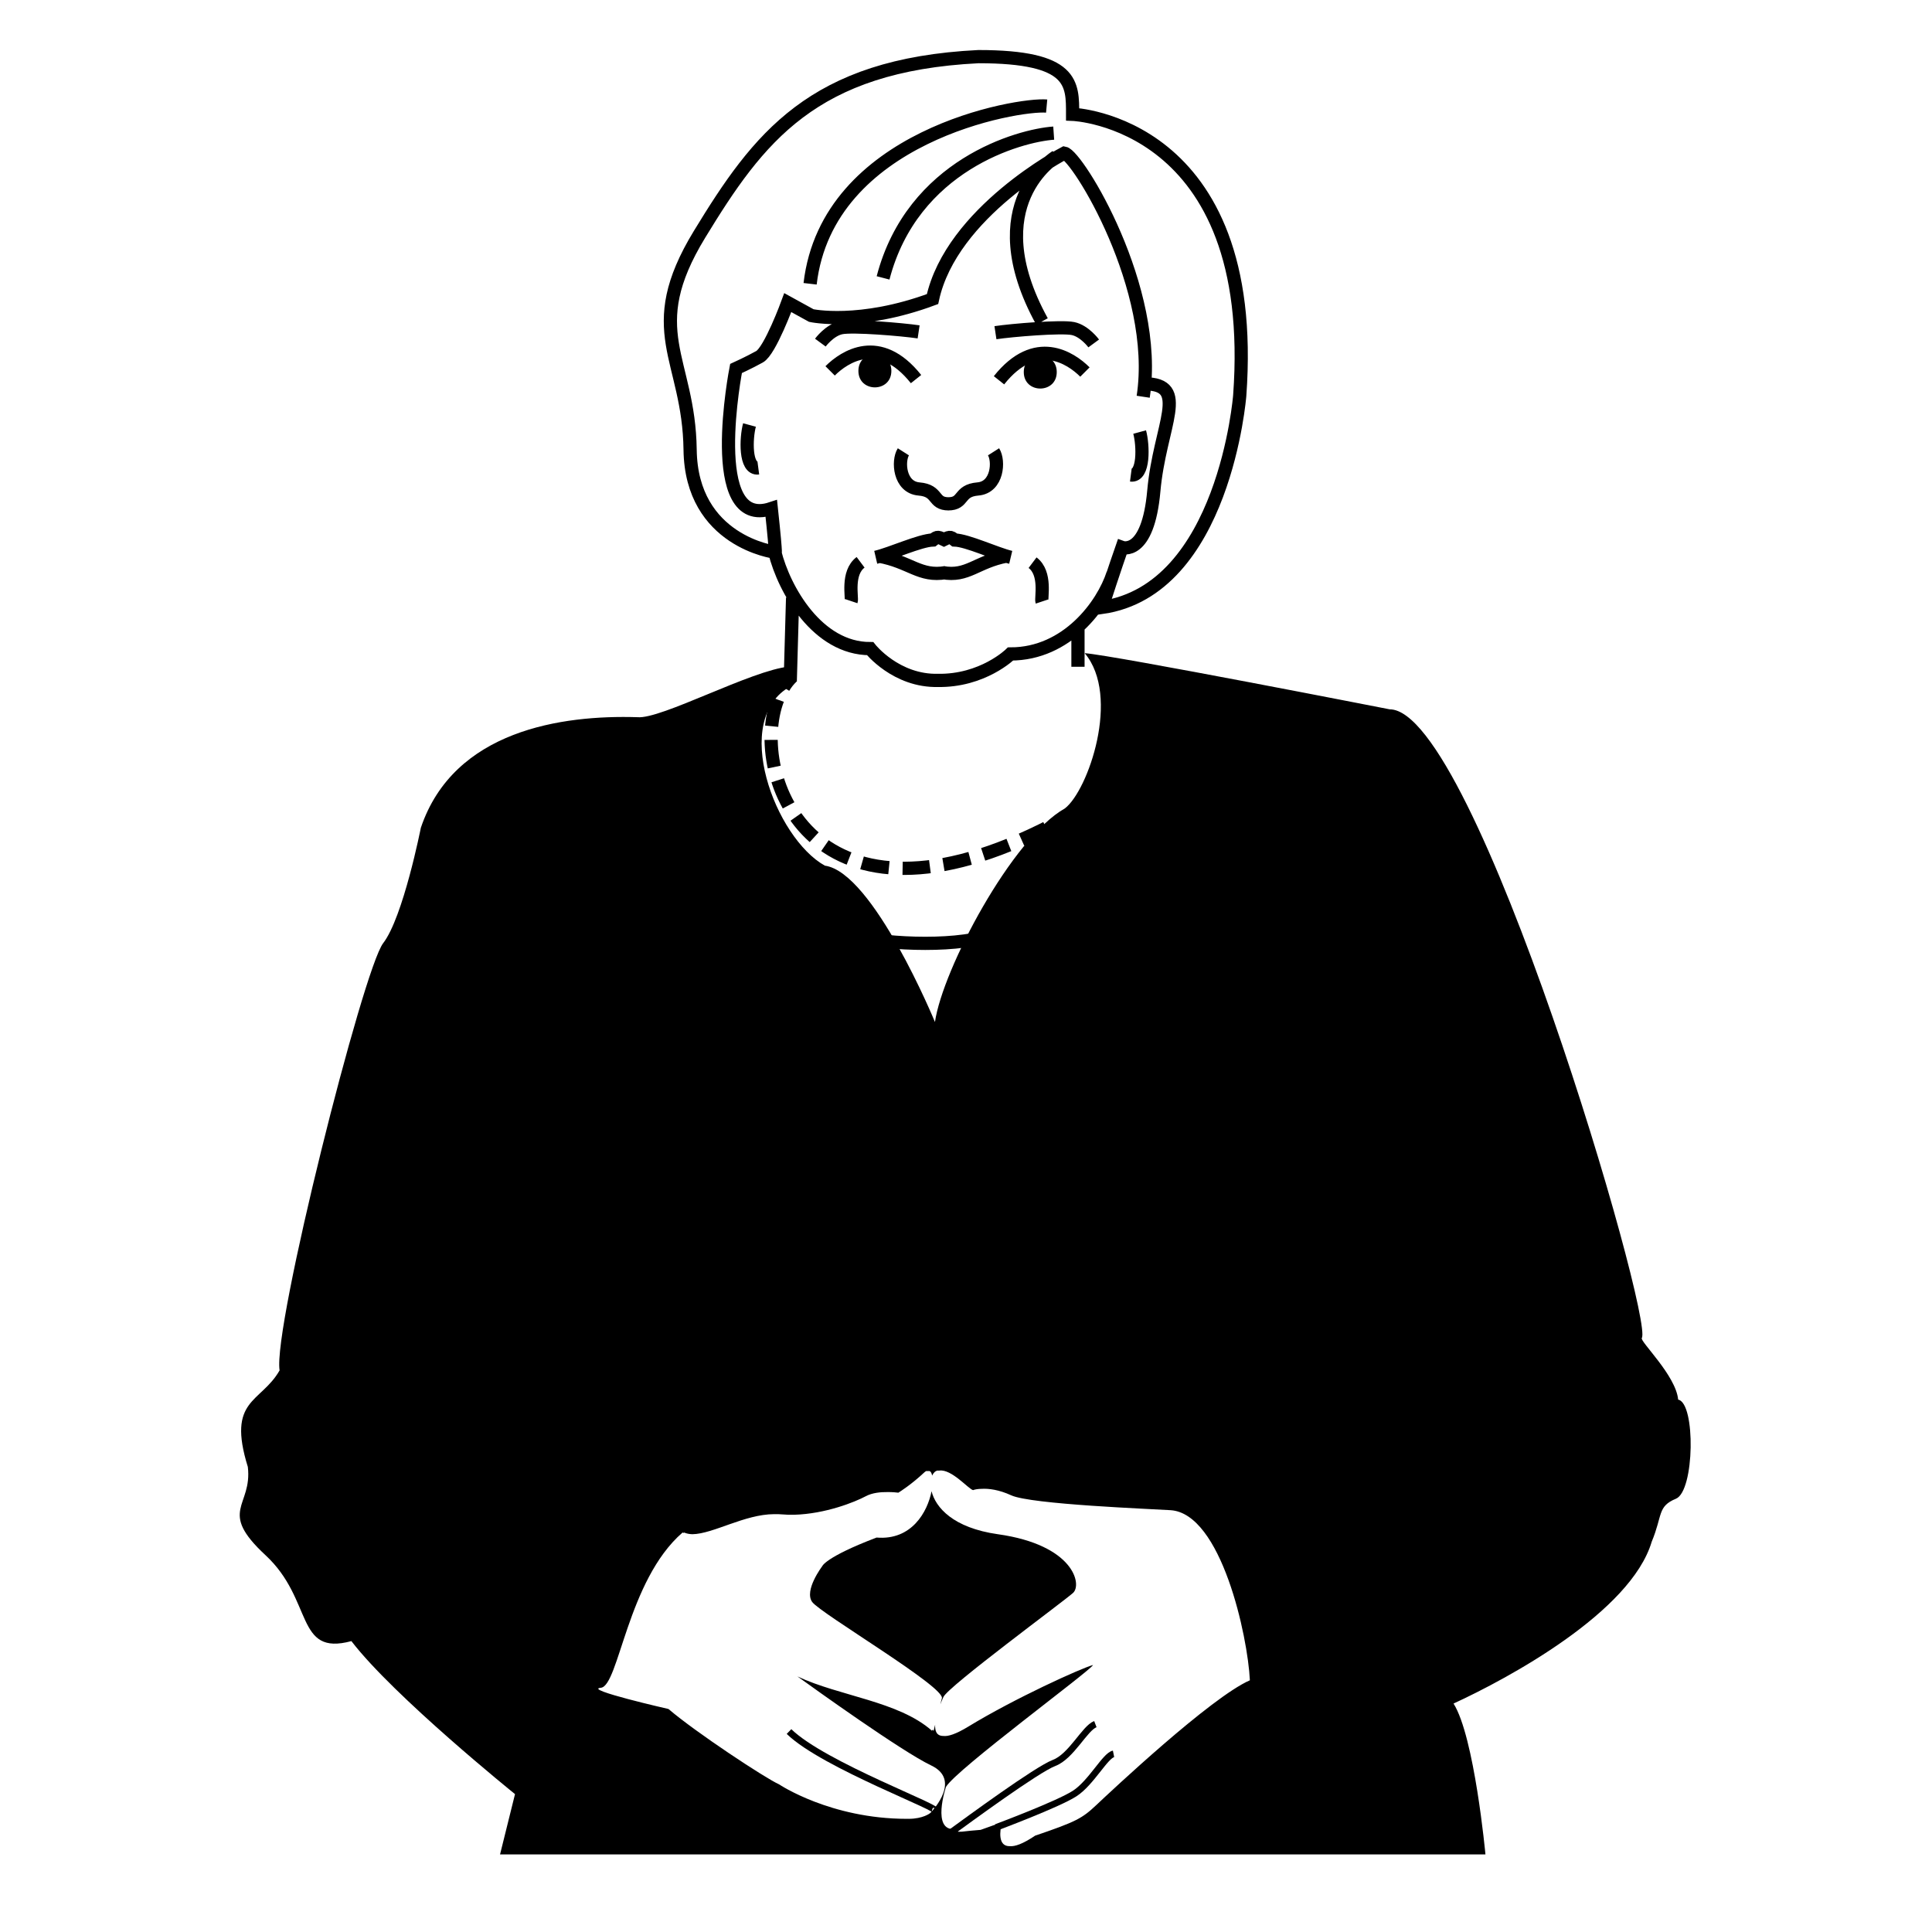
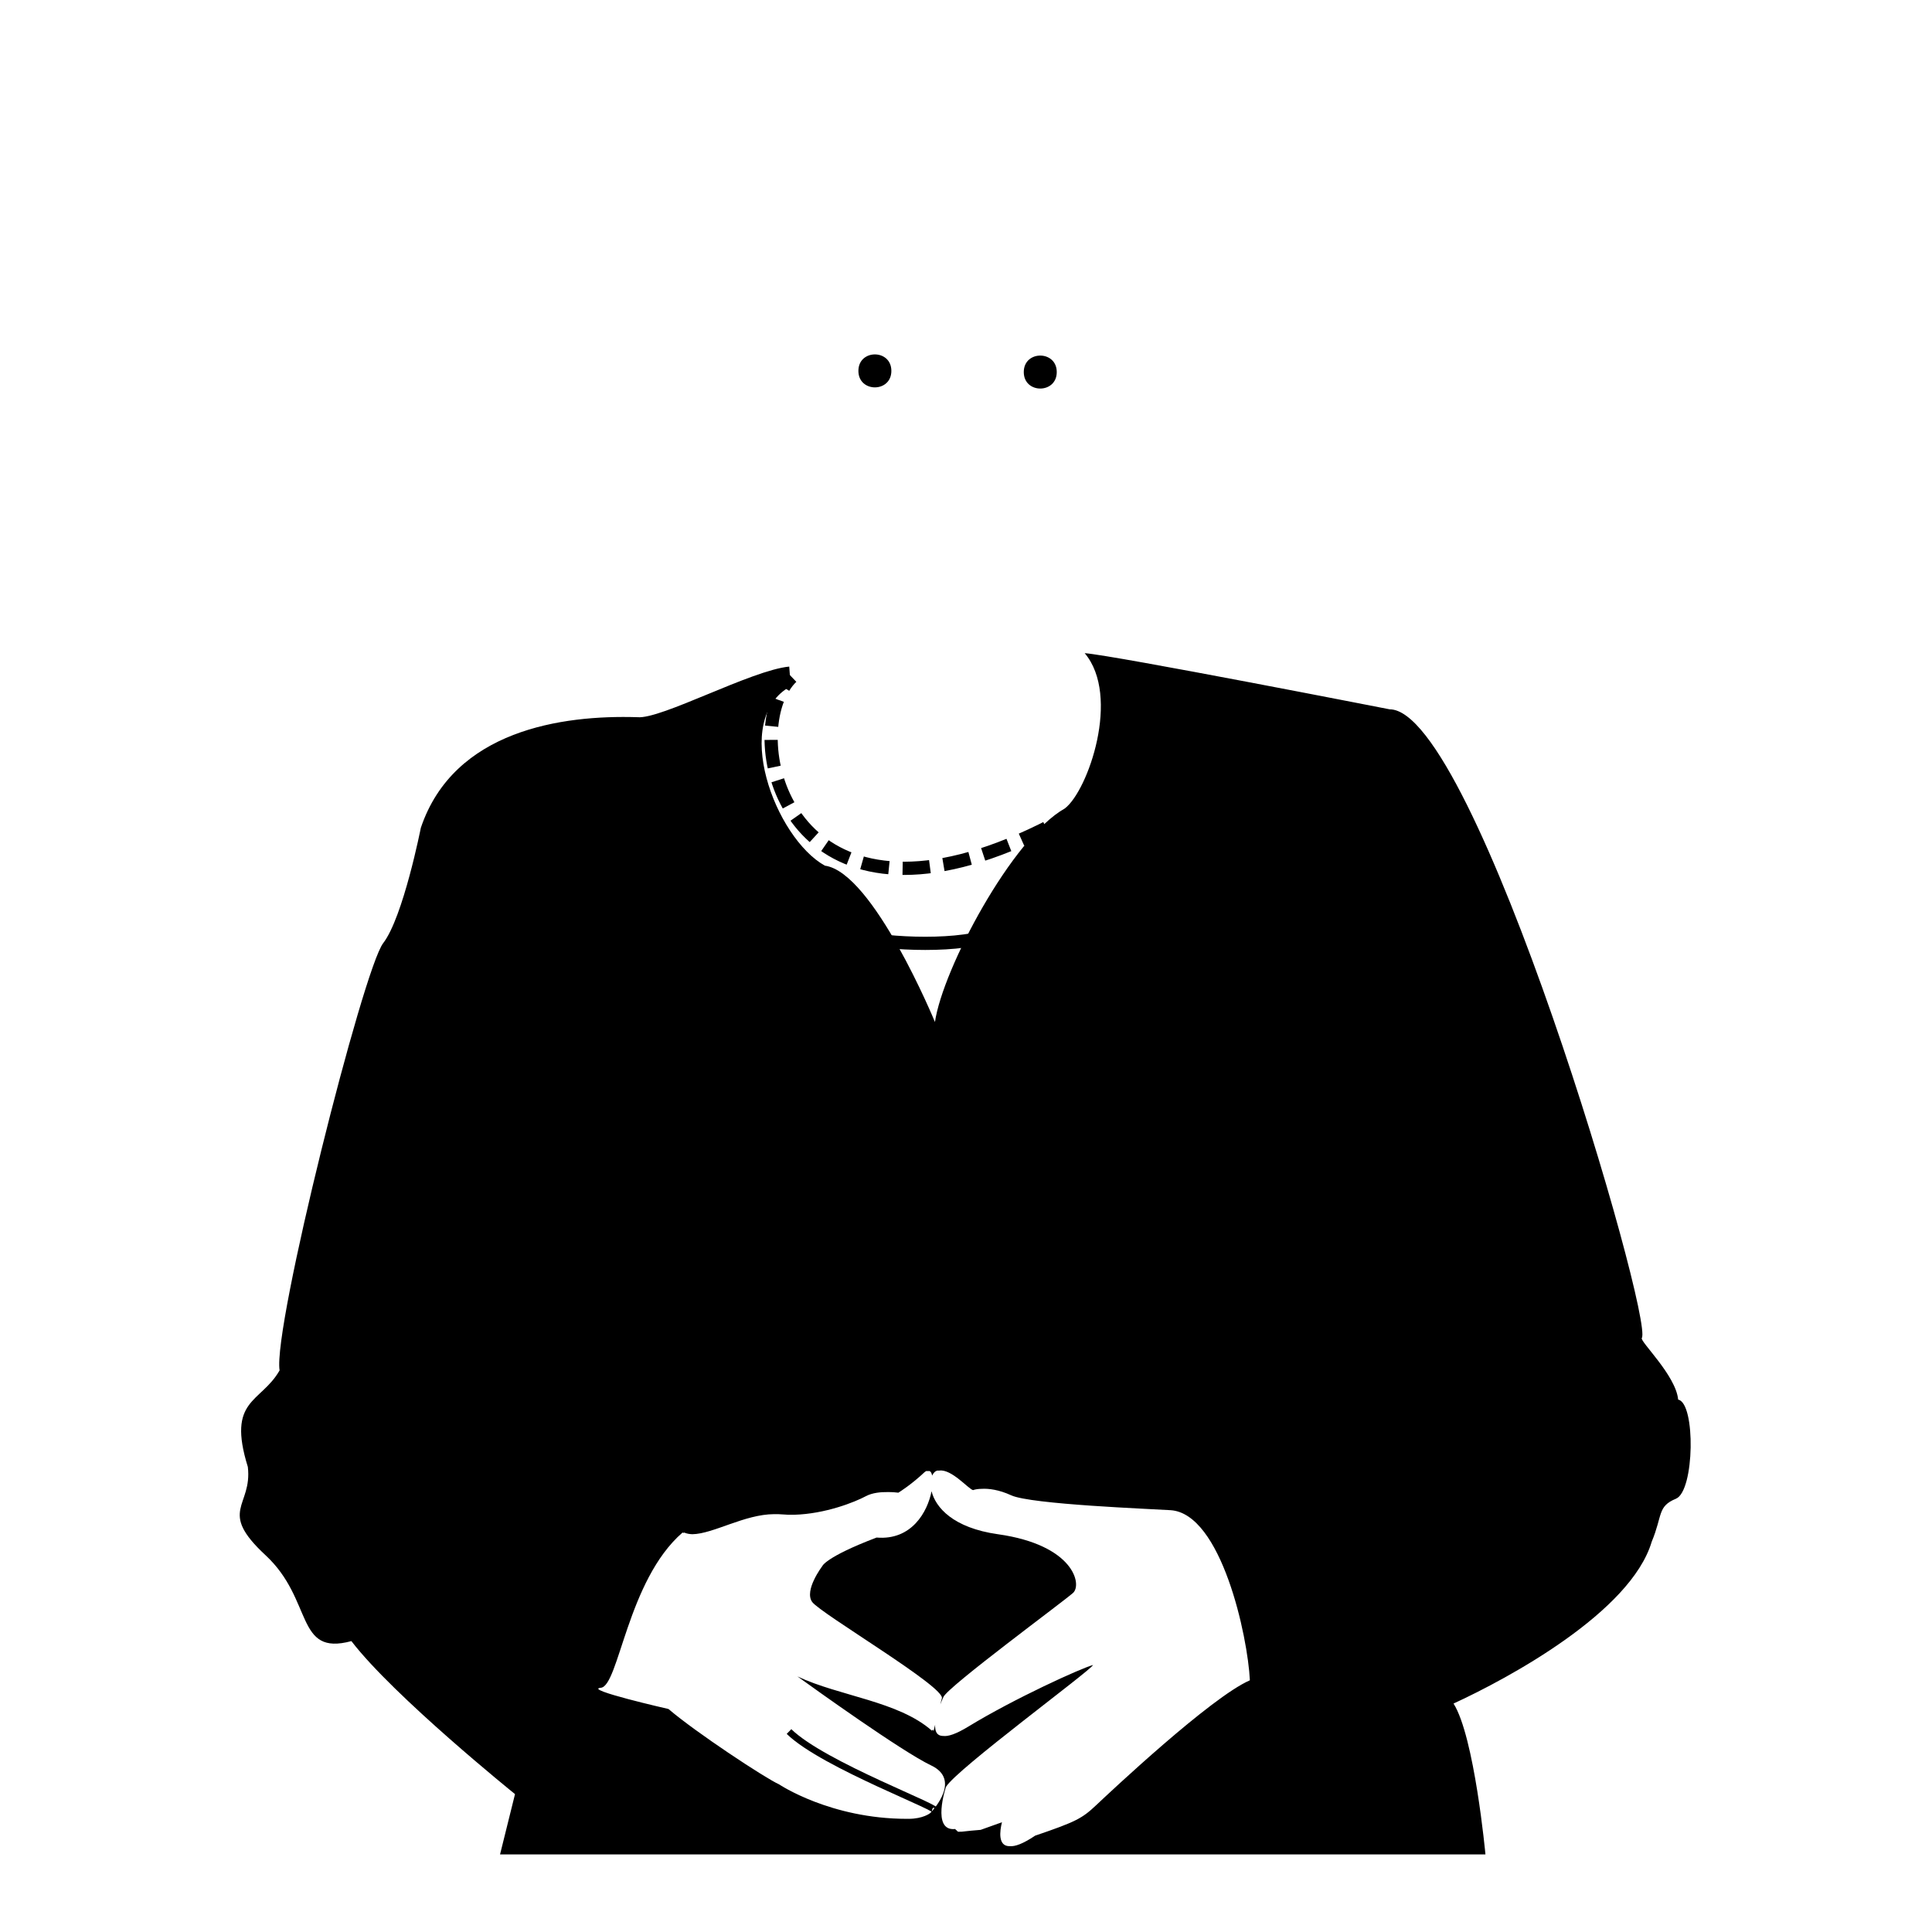
<svg xmlns="http://www.w3.org/2000/svg" width="800px" height="800px" version="1.1" viewBox="144 144 512 512">
  <defs>
    <clipPath id="c">
-       <path d="m371 576h89v75.902h-89z" />
-     </clipPath>
+       </clipPath>
    <clipPath id="b">
      <path d="m383 584h81v67.902h-81z" />
    </clipPath>
    <clipPath id="a">
-       <path d="m272 148.09h251v226.91h-251z" />
-     </clipPath>
+       </clipPath>
  </defs>
  <path d="m380.22 242.29c0 5.824-8.734 5.824-8.734 0 0-5.824 8.734-5.824 8.734 0" />
-   <path d="m375.07 241.35c0 1.668-2.5 1.668-2.5 0 0-1.664 2.5-1.664 2.5 0" />
  <path d="m424.05 242.6c0 5.824-8.738 5.824-8.738 0 0-5.824 8.738-5.824 8.738 0" />
  <path d="m419.21 241.66c0 1.668-2.496 1.668-2.496 0 0-1.664 2.496-1.664 2.496 0" />
  <path d="m408.47 550.59c-11.945-1.691-16.539-7.141-17.598-11.395-1.074 5.465-5.266 13.059-14.57 12.273-13.789 5.25-14.445 7.656-14.445 7.656s-4.816 6.348-2.625 9.41c2.188 3.062 35.668 22.762 34.355 25.605l-0.398 1.547c0.316-0.816 0.629-1.535 0.836-1.984 1.316-2.84 31.953-25.383 34.355-27.574 2.41-2.195 0.223-12.699-19.91-15.539z" />
  <path d="m588.73 514.92c-0.586-6.414-10.211-15.461-9.633-16.332 3.211-4.961-44.059-166.61-66.82-166.61 0 0-72.945-14.297-80.824-14.883 9.629 11.383 0.875 36.477-5.25 41.145-14.008 7.875-32.391 42.602-34.43 56.602 0 0-16.34-39.68-29.176-41.434-13.129-7.297-25.102-38.809-9.047-47.559l-0.395-5.195c-9.98 0.938-34.004 14.035-40.234 13.41-19.961-0.625-48.656 3.43-57.395 29.316 0 0-4.676 23.703-9.977 30.566-5.305 6.867-29.316 101.99-27.453 113.22-4.988 8.73-14.031 7.481-8.418 25.574 1.246 10.602-8.113 11.543 4.68 23.398 12.785 11.855 7.793 26.816 22.766 22.773 11.23 14.656 43.359 40.547 43.359 40.547l-3.965 15.977h261.14s-2.91-31.223-8.457-39.977c14.59-6.711 46.98-24.223 52.523-42.895 2.918-7.008 1.457-9.34 6.418-11.383 4.953-2.047 5.25-25.395 0.582-26.266zm-154.21 107.45c-3.719 3.5-5.254 4.379-16.199 8.098-3.25 2.191-5.352 2.906-6.68 2.785-3.219 0.109-2.715-3.969-2.109-6.34l-5.648 2.019c-4.09 0.316-5.082 0.555-5.481 0.492-0.805 0.066-0.516-0.105-1.305-0.715-6.348 0.656-2.41-11.16-2.41-11.16 2.754-4.664 38.145-30.668 38.984-32.309-3.129 0.828-20.844 8.867-33.07 16.332-3.285 2-5.371 2.648-6.644 2.473-1.734-0.004-2.223-1.301-2.137-2.977l-0.406 1.594c-0.109-0.102-0.258-0.172-0.367-0.266l-0.07 0.266c-8.902-7.844-24.531-9.148-35.645-14.391 4.121 2.984 27.711 19.926 35.422 23.582 7.91 3.75 0.77 11.594-0.191 12.594-0.066 0.07-1.926 1.562-5.793 1.562-0.117 0-0.223-0.012-0.336-0.012-0.039 0-0.059 0.012-0.102 0.012-20.273 0-33.848-9.125-33.848-9.125-3.5-1.531-22.102-13.785-29.328-19.98 0 0-22.758-5.184-17.941-5.621 4.816-0.438 7.004-28.445 21.664-41.141 0.105 0.047 0.223 0.066 0.332 0.105 0.035-0.035 0.066-0.074 0.105-0.105 0.66 0.289 1.391 0.418 2.176 0.441 5.562-0.09 13.824-5.297 21.68-5.316 0.66-0.016 1.316-0.004 1.969 0.055 1.102 0.102 2.207 0.121 3.305 0.105 8.328-0.223 16.164-3.394 19.016-4.922 1.723-0.922 3.981-1.113 5.742-1.09 1.289-0.016 2.352 0.098 2.871 0.16 0.402-0.246 3.457-2.16 6.926-5.422 0.363-0.344 0.66-0.379 0.922-0.281 0.543-0.203 0.922 0.281 1.113 1.164 0.344-0.746 0.855-1.25 1.473-1.324 0.109-0.016 0.238 0.031 0.352 0.031 0.031-0.004 0.055-0.023 0.082-0.031 3.269-0.414 7.637 4.836 8.926 5.188 0.422-0.172 1.234-0.332 2.379-0.348 1.77-0.09 4.453 0.215 7.734 1.723 5.254 2.41 37.094 3.606 42.238 3.941 13.461 0.875 20.465 33.484 21.008 45.082-10.305 4.477-36.988 29.562-40.707 33.07z" />
  <path transform="matrix(5.038 0 0 5.038 148.09 148.09)" d="m40.692 90.271c1.824 1.781 8.253 4.127 7.645 4.17" fill="none" stroke="#000000" stroke-miterlimit="10" stroke-width=".347" />
  <g clip-path="url(#c)">
    <path transform="matrix(5.038 0 0 5.038 148.09 148.09)" d="m49.162 95.614c0.956-0.694 4.561-3.345 5.473-3.691 0.912-0.348 1.607-1.825 2.172-2.042" fill="none" stroke="#000000" stroke-miterlimit="10" stroke-width=".347" />
  </g>
  <g clip-path="url(#b)">
-     <path transform="matrix(5.038 0 0 5.038 148.09 148.09)" d="m51.595 95.311s3.258-1.216 4.126-1.781c0.869-0.564 1.607-1.998 2.042-2.085" fill="none" stroke="#000000" stroke-miterlimit="10" stroke-width=".347" />
-   </g>
+     </g>
  <g clip-path="url(#a)">
    <path transform="matrix(5.038 0 0 5.038 148.09 148.09)" d="m59.323 20.058c0.866-5.696-3.467-12.691-4.148-12.815 0 0-5.943 3.096-6.934 7.677-3.838 1.424-6.376 0.867-6.376 0.867l-1.238-0.681s-0.928 2.538-1.485 2.848-1.238 0.619-1.238 0.619-1.672 8.543 1.857 7.367c0.31 2.909 0.186 2.291 0.186 2.291s-4.396-0.557-4.457-5.386c-0.062-4.829-2.6-6.253 0.495-11.33 3.095-5.076 5.943-8.915 14.673-9.348 5.014 0 4.952 1.424 4.952 3.034 0 0 9.844 0.372 8.791 14.796 0 0-0.805 10.215-7.243 11.144 0.618-1.919 1.053-3.158 1.053-3.158s1.361 0.496 1.671-2.971c0.31-3.467 1.919-5.634-0.495-5.634m-4.645-11.948s-4.148 2.477-0.743 8.667m-14.055 12.134c0.496 1.981 2.247 5.076 5.015 5.076 0 0 1.362 1.733 3.591 1.672m-0.062 0c2.394 0.051 3.858-1.391 3.858-1.391 2.975 0 4.856-2.575 5.388-4.222m-16.853 1.267-0.124 4.402m15.135-2.975v2.201m-1.276-28.07c-1.795 0.124-7.428 1.672-8.976 7.615m8.605-9.038c-1.498-0.136-11.531 1.558-12.443 9.348m5.572 5.014c-1.919-2.415-3.776-1.176-4.519-0.433m13.403 0.061c-0.743-0.743-2.601-1.981-4.52 0.434m-13.125 2.352c-0.185 0.681-0.247 2.353 0.464 2.259m19.596 0.372c0.712 0.093 0.65-1.579 0.464-2.26m-5.138 8.915c-0.062-0.186 0.247-1.486-0.495-2.043m-9.046-0.02c-0.743 0.557-0.433 1.857-0.495 2.042m3.547-14.163c-0.869-0.13-3.475-0.347-4.083-0.217-0.608 0.13-1.086 0.782-1.086 0.782m14.379 0.043s-0.478-0.652-1.086-0.782c-0.607-0.13-3.214 0.086-4.083 0.217m-4.843 6.266c-0.304 0.478-0.217 1.868 0.825 1.955 1.042 0.087 0.695 0.782 1.563 0.782m-0.033-7.75e-4c0.869 0 0.521-0.695 1.564-0.782 1.042-0.087 1.129-1.477 0.825-1.955m-2.452 4.692c-0.487-0.239-0.487-0.25-0.735-0.054-0.691 0.022-2.219 0.728-3.011 0.912m7.101 7.75e-4c-0.776-0.185-2.273-0.89-2.949-0.912-0.244-0.195-0.244-0.185-0.721 0.054m-3.28 0.792c1.673 0.304 2.158 1.107 3.54 0.869m-0.174 0c1.314 0.239 1.776-0.564 3.367-0.869" fill="none" stroke="#000000" stroke-miterlimit="10" stroke-width=".695" />
  </g>
  <path transform="matrix(5.038 0 0 5.038 148.09 148.09)" d="m40.837 34.803c-0.161 0.154-0.305 0.336-0.431 0.542" fill="none" stroke="#000000" stroke-miterlimit="10" stroke-width=".695" />
  <path transform="matrix(5.038 0 0 5.038 148.09 148.09)" d="m40.092 35.988c-1.527 4.026 1.865 13.112 14.462 6.587" fill="none" stroke="#000000" stroke-dasharray="1.44,0.72" stroke-miterlimit="10" stroke-width=".695" />
  <path transform="matrix(5.038 0 0 5.038 148.09 148.09)" d="m54.879 42.404c0.201-0.107 0.404-0.218 0.61-0.333" fill="none" stroke="#000000" stroke-miterlimit="10" stroke-width=".695" />
  <path transform="matrix(5.038 0 0 5.038 148.09 148.09)" d="m44.254 48.442c1.477 0.434 5.733 0.608 7.21-0.174" fill="none" stroke="#000000" stroke-miterlimit="10" stroke-width=".695" />
</svg>